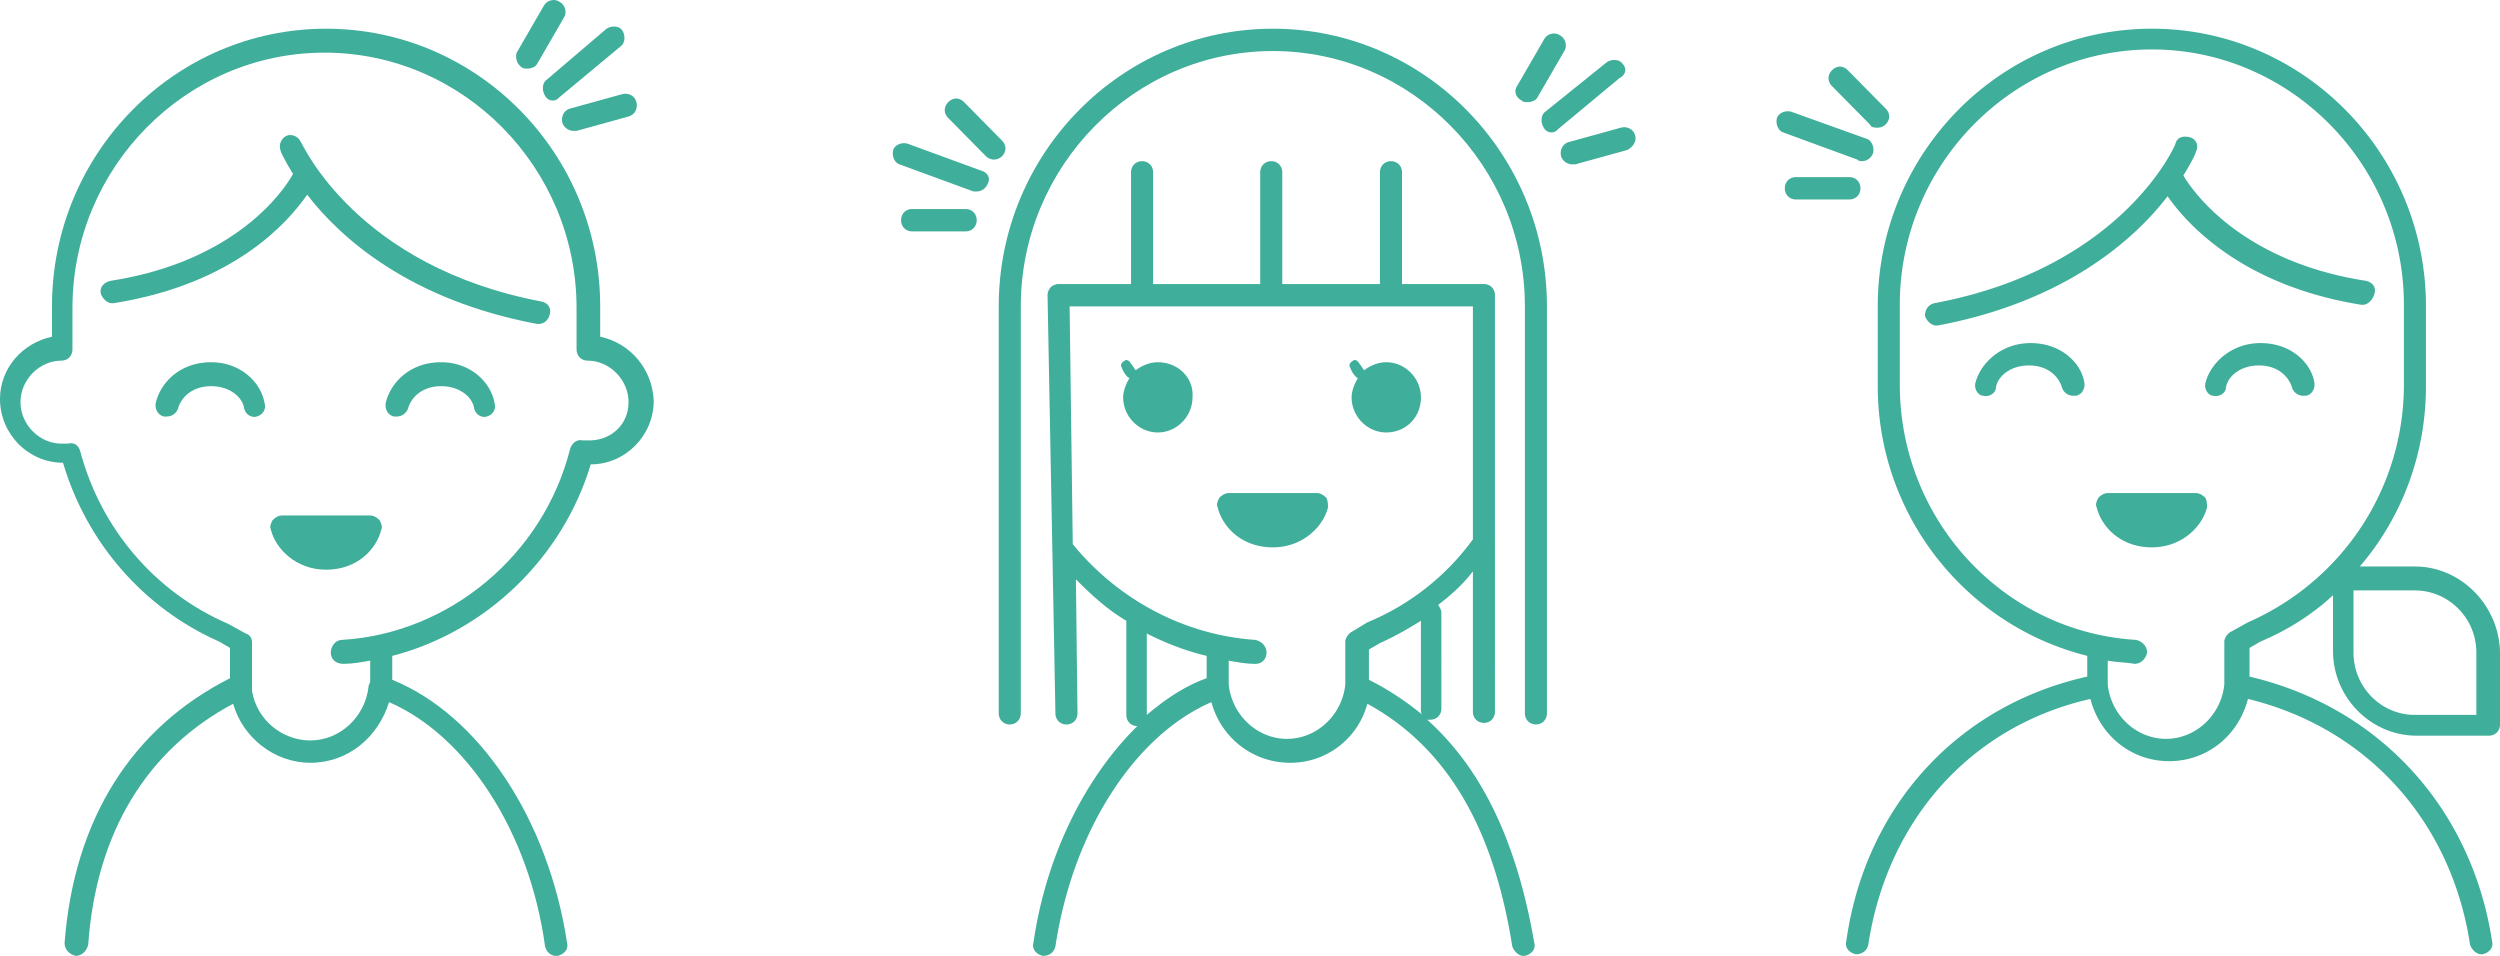
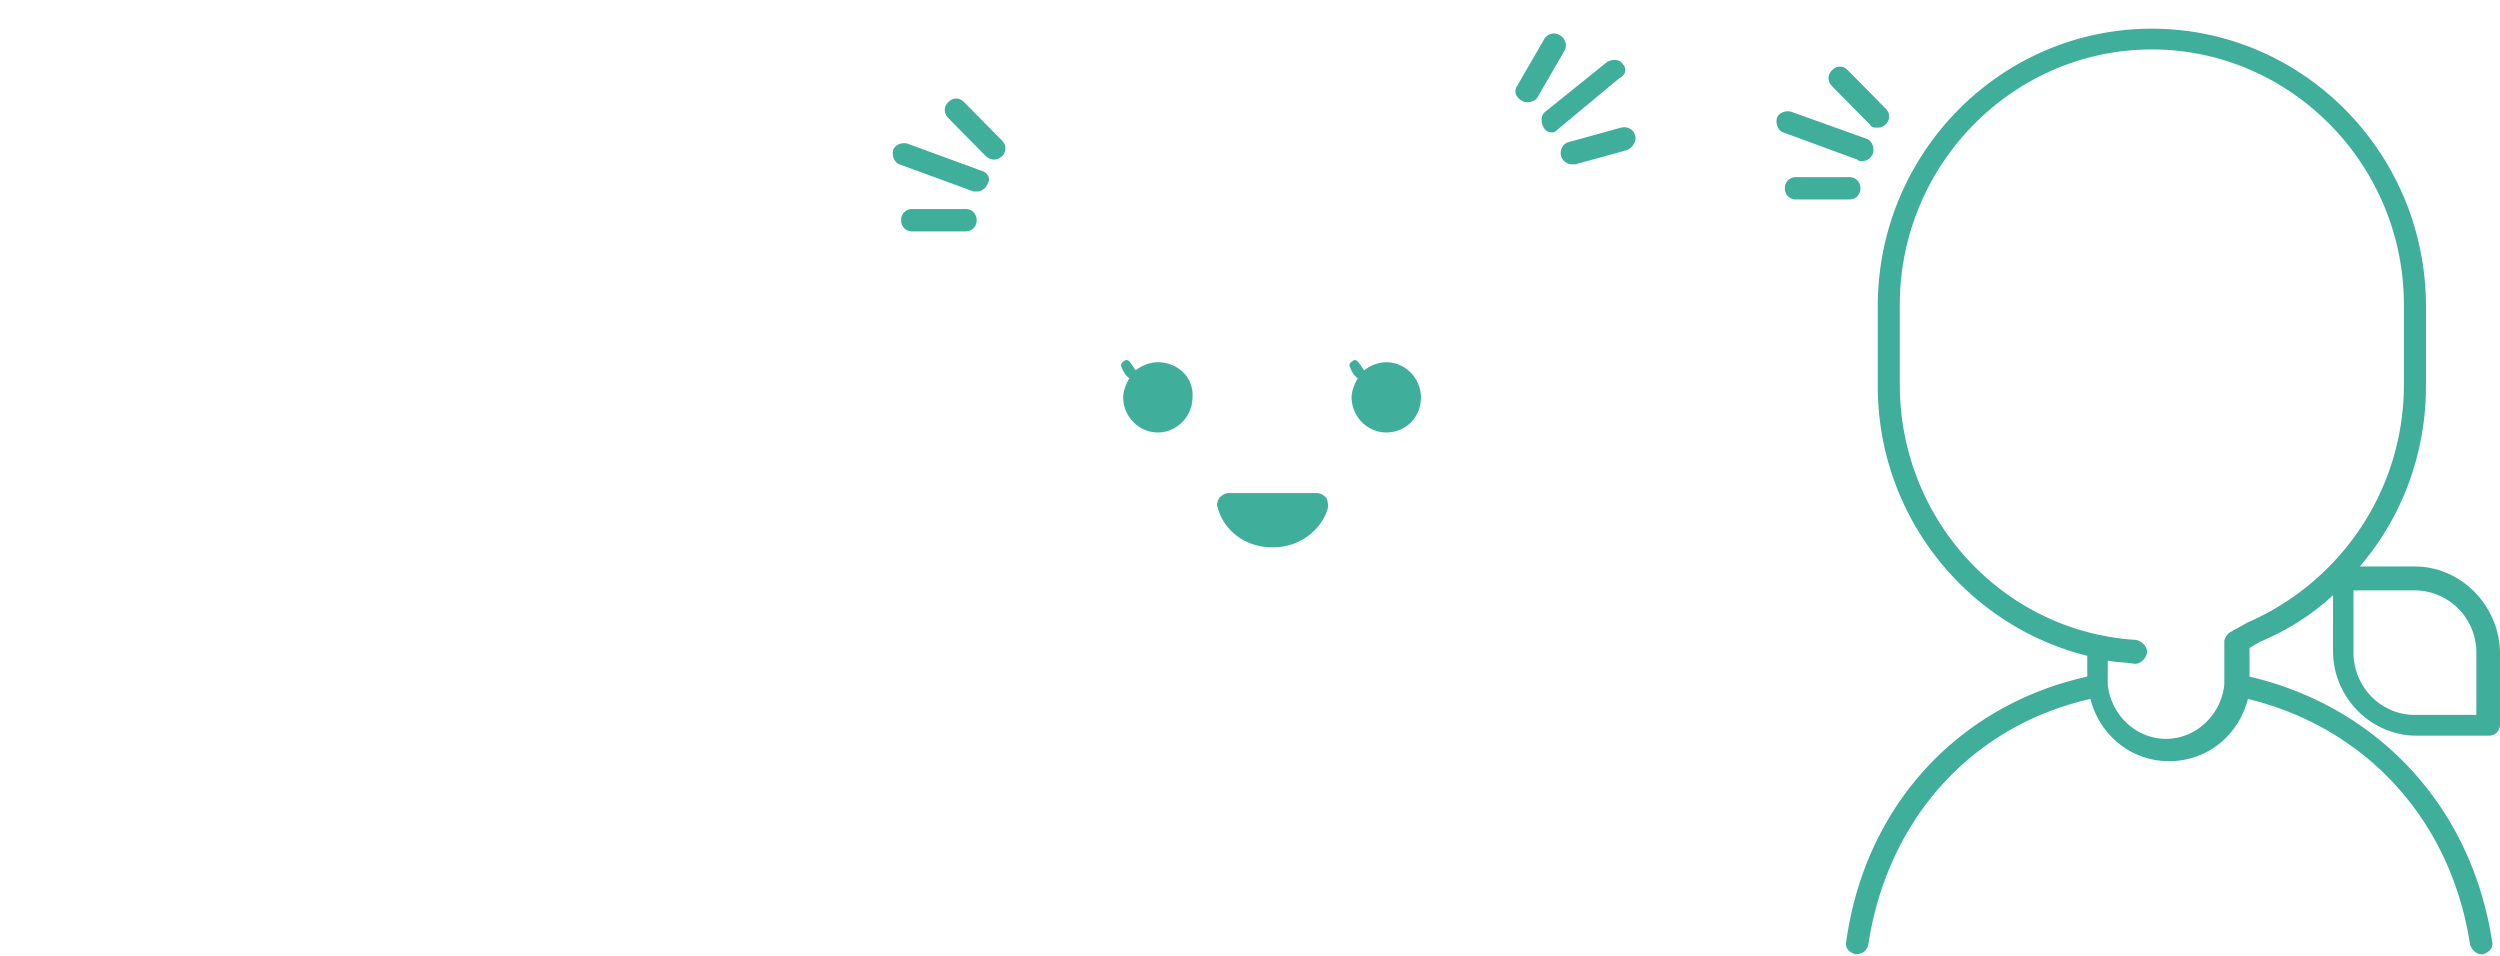
<svg xmlns="http://www.w3.org/2000/svg" width="272" height="104" fill="none">
-   <path d="M56.73 7.292c.172.174.344.174.687.174.342 0 .856-.174 1.028-.521l2.913-5.035c.343-.521.172-1.39-.514-1.736-.514-.348-1.37-.174-1.714.52L56.217 5.73c-.172.52 0 1.215.514 1.562zM59.304 10.419c.171.347.514.52.857.52.342 0 .514-.173.685-.346l6.685-5.556c.514-.348.514-1.216.17-1.737-.342-.52-1.199-.52-1.713-.173l-6.513 5.556c-.514.347-.514 1.215-.171 1.736zM62.044 11.806c-.685.174-1.028.868-.857 1.563.172.52.686.868 1.2.868h.343l5.656-1.563c.685-.173 1.028-.868.857-1.562-.172-.695-.857-1.042-1.543-.869l-5.656 1.563zM58.96 32.815c-20.224-3.82-26.052-17.189-26.223-17.363-.343-.694-1.029-.868-1.543-.694-.685.347-.857 1.042-.685 1.563 0 .173.514 1.215 1.37 2.604-1.028 1.91-6.34 9.55-19.88 11.633-.687.173-1.2.694-1.03 1.389.172.52.686 1.042 1.2 1.042h.172c13.197-2.084 19.025-8.855 21.081-11.807 3.6 4.688 11.14 11.46 25.024 14.064h.171c.514 0 1.029-.348 1.2-1.042.171-.695-.172-1.215-.857-1.39zM40.276 56.08h-9.598c-.343 0-.685.174-1.028.52-.172.348-.343.695-.172 1.043.515 2.083 2.743 4.34 6 4.34 3.427 0 5.484-2.257 5.998-4.34.171-.348 0-.695-.171-1.042-.343-.347-.686-.52-1.029-.52z" fill="#3FAE9A" />
-   <path d="M65.301 36.633v-3.299c0-16.668-13.369-30.21-29.823-30.21-16.453 0-29.822 13.542-29.822 30.21v3.3C2.4 37.327 0 40.105 0 43.403c0 3.82 3.085 6.945 6.856 6.945 2.57 8.682 8.74 15.8 16.968 19.446l1.2.695v3.299C14.396 79.17 8.055 89.067 7.026 102.61c0 .695.514 1.216 1.2 1.389.685 0 1.2-.521 1.371-1.215.857-12.154 6.342-21.182 15.768-26.217 1.029 3.646 4.457 6.424 8.398 6.424 4.114 0 7.37-2.778 8.57-6.598 8.398 3.646 15.254 14.064 16.968 26.564.172.695.686 1.042 1.2 1.042h.171c.686-.173 1.2-.694 1.029-1.389-2.057-13.543-9.598-24.828-19.025-28.648v-2.604c10.112-2.605 18.51-10.591 21.596-20.835 3.77 0 6.855-3.125 6.855-6.945-.171-3.472-2.57-6.25-5.827-6.945zm-1.2 11.286h-.685c-.686-.174-1.2.347-1.371.868-2.914 11.633-13.198 20.14-24.853 20.835-.685 0-1.2.694-1.2 1.389 0 .694.515 1.215 1.372 1.215 1.028 0 1.885-.174 2.914-.347v2.257c0 .174-.172.347-.172.52-.343 3.3-3.085 5.904-6.342 5.904-3.085 0-5.827-2.257-6.341-5.382v-5.209c0-.521-.171-.868-.686-1.042l-1.885-1.042c-8.055-3.472-13.883-10.417-16.11-18.751-.172-.694-.687-1.042-1.372-.868h-.686c-2.4 0-4.456-2.084-4.456-4.514 0-2.431 2.057-4.515 4.456-4.515.686 0 1.2-.52 1.2-1.215v-4.514c0-15.28 12.34-27.78 27.423-27.78 15.083 0 27.423 12.5 27.423 27.78v4.514c0 .695.514 1.215 1.2 1.215 2.4 0 4.456 2.084 4.456 4.515 0 2.43-1.885 4.167-4.285 4.167z" fill="#3FAE9A" />
-   <path d="M47.99 39.412c-3.427 0-5.484 2.257-5.998 4.34-.171.695.172 1.39.857 1.563h.343a1.29 1.29 0 001.2-.868c.342-1.215 1.542-2.43 3.599-2.43 2.057 0 3.428 1.215 3.6 2.43.17.695.856 1.042 1.37.868.686-.173 1.029-.868.857-1.389-.343-2.257-2.57-4.514-5.827-4.514zM22.967 39.412c-3.427 0-5.484 2.257-5.998 4.34-.172.695.171 1.39.857 1.563h.342a1.29 1.29 0 001.2-.868c.343-1.215 1.543-2.43 3.6-2.43 2.056 0 3.427 1.215 3.599 2.43.171.695.857 1.042 1.37.868.686-.173 1.03-.868.858-1.389-.343-2.257-2.571-4.514-5.828-4.514zM220.924 37.328c-3.256 0-5.485 2.257-5.999 4.34-.171.695.343 1.39.857 1.39.686.173 1.371-.347 1.371-.868.172-1.216 1.543-2.431 3.6-2.431 2.056 0 3.256 1.215 3.599 2.43.171.522.685.869 1.2.869h.342c.686-.174 1.029-.868.857-1.563-.342-1.91-2.399-4.167-5.827-4.167zM245.949 37.328c-3.256 0-5.484 2.257-5.998 4.34-.172.695.342 1.39.857 1.39.685.173 1.371-.347 1.371-.868.171-1.216 1.542-2.431 3.599-2.431 2.057 0 3.256 1.215 3.599 2.43.172.522.686.869 1.2.869h.343c.685-.174 1.028-.868.857-1.563-.343-1.91-2.4-4.167-5.828-4.167zM257.43 30.556c-13.54-2.084-18.853-9.723-19.882-11.46.857-1.388 1.372-2.43 1.372-2.604.342-.694 0-1.389-.686-1.562-.686-.174-1.371 0-1.542.694 0 .174-5.828 13.543-26.224 17.363-.685.173-1.028.694-1.028 1.389.171.52.685 1.041 1.2 1.041h.171c13.883-2.604 21.424-9.375 25.024-14.063 2.056 2.951 8.055 9.723 21.081 11.806h.171c.515 0 1.029-.52 1.2-1.041.343-.869-.171-1.39-.857-1.563zM238.922 53.648h-9.598c-.343 0-.686.174-1.028.521-.172.348-.343.695-.172 1.042.514 2.084 2.571 4.34 5.999 4.34 3.256 0 5.485-2.257 5.999-4.34 0-.347 0-.694-.172-1.042-.342-.347-.685-.52-1.028-.52z" fill="#3FAE9A" />
  <path d="M262.744 61.634h-5.999c4.628-5.382 7.199-12.327 7.199-19.62v-8.68c0-16.668-13.369-30.211-29.823-30.211-16.453 0-29.822 13.543-29.822 30.21v8.682c0 14.063 9.598 26.043 22.795 29.342v2.257c-14.054 3.126-24.166 14.064-26.223 28.822-.171.694.343 1.215 1.028 1.389.686 0 1.2-.347 1.372-1.042 2.056-13.542 11.14-23.786 24.166-26.738 1.028 3.993 4.456 6.772 8.57 6.772 4.113 0 7.541-2.778 8.569-6.772 12.855 3.125 22.11 13.196 24.167 26.738.171.521.685 1.042 1.2 1.042h.171c.686-.174 1.2-.695 1.028-1.389-2.228-14.584-12.34-25.523-26.394-28.822V70.49l1.2-.694c2.913-1.216 5.656-2.952 7.884-5.035v6.076c0 5.035 4.113 9.203 9.084 9.203h7.884c.685 0 1.199-.521 1.199-1.216v-7.987c-.171-5.035-4.284-9.202-9.255-9.202zm-18.168 6.077l-1.885 1.042c-.343.174-.685.694-.685 1.042v4.688c-.343 3.298-3.086 5.903-6.342 5.903-3.257 0-5.999-2.605-6.342-5.903v-2.605c.857.174 1.886.174 2.914.347.686 0 1.2-.52 1.371-1.215 0-.695-.514-1.215-1.199-1.389-14.398-.868-25.71-13.022-25.71-27.78V33.16c0-15.279 12.341-27.78 27.423-27.78 15.083 0 27.423 12.501 27.423 27.78v8.681c0 11.286-6.684 21.356-16.968 25.87zm24.852 3.299V77.781h-6.684c-3.771 0-6.684-3.125-6.684-6.771v-6.771h6.684c3.599 0 6.684 2.951 6.684 6.771h1.2-1.2zM202.415 20.486c0-.695-.514-1.215-1.2-1.215h-5.827c-.686 0-1.2.52-1.2 1.215 0 .694.514 1.215 1.2 1.215h5.827c.686 0 1.2-.52 1.2-1.215zM202.585 17.534a1.29 1.29 0 001.2-.868c.172-.694-.171-1.389-.685-1.562l-8.227-2.952c-.686-.174-1.371.174-1.543.695-.171.694.172 1.389.686 1.562l8.055 2.952c.172.173.343.173.514.173zM203.442 13.542c.171.347.514.347.857.347.342 0 .685-.173.857-.347.514-.521.514-1.215 0-1.736l-4.114-4.167c-.514-.521-1.2-.521-1.714 0-.514.52-.514 1.215 0 1.736l4.114 4.167zM143.284 53.648h-9.598c-.343 0-.686.174-1.028.521-.172.348-.343.695-.172 1.042.514 2.084 2.571 4.34 5.999 4.34 3.256 0 5.485-2.257 5.999-4.34 0-.347 0-.694-.172-1.042-.342-.347-.685-.52-1.028-.52z" fill="#3FAE9A" />
-   <path d="M138.485 3.123c-16.454 0-29.823 13.543-29.823 30.21V77.609c0 .694.515 1.215 1.2 1.215.686 0 1.2-.52 1.2-1.215V33.334c0-15.28 12.34-27.78 27.423-27.78 15.083 0 27.423 12.5 27.423 27.78v44.274c0 .694.514 1.215 1.2 1.215.685 0 1.199-.52 1.199-1.215V33.334c0-16.668-13.368-30.211-29.822-30.211z" fill="#3FAE9A" />
-   <path d="M155.28 78.304h.343c.685 0 1.2-.521 1.2-1.216V66.671c0-.348-.172-.521-.343-.868 1.371-1.042 2.742-2.258 3.77-3.646v15.278c0 .695.515 1.216 1.2 1.216.686 0 1.2-.521 1.2-1.216V32.12c0-.695-.514-1.216-1.2-1.216h-8.912V18.75c0-.694-.514-1.215-1.2-1.215-.686 0-1.2.521-1.2 1.215v12.154h-10.626V18.75c0-.694-.514-1.215-1.2-1.215-.685 0-1.2.521-1.2 1.215v12.154h-11.654V18.75c0-.694-.515-1.215-1.2-1.215-.686 0-1.2.521-1.2 1.215v12.154h-7.884c-.343 0-.686.174-.857.348-.171.173-.343.52-.343.868l.857 45.49c0 .694.514 1.214 1.2 1.214.685 0 1.2-.52 1.2-1.215l-.172-14.584c1.714 1.736 3.428 3.298 5.485 4.514v10.244c0 .694.514 1.215 1.2 1.215-5.656 5.556-9.941 14.064-11.312 23.613-.172.694.342 1.215 1.028 1.389.686 0 1.2-.347 1.371-1.042 1.885-12.5 8.57-22.918 16.968-26.564 1.029 3.82 4.456 6.597 8.57 6.597a8.657 8.657 0 008.398-6.424c8.57 4.688 13.712 13.37 15.768 26.391.172.521.686 1.042 1.2 1.042h.171c.686-.174 1.2-.695 1.029-1.389-1.885-10.938-5.656-18.925-11.655-24.307zm-23.995-4.515c-2.4.868-4.456 2.257-6.513 3.994V68.928c2.057 1.042 4.285 1.91 6.513 2.43v2.431zm15.768-5.035c-.343.174-.685.695-.685 1.042v4.688c-.343 3.299-3.085 5.903-6.342 5.903-3.256 0-5.999-2.604-6.342-5.903v-2.605c1.029.174 1.886.348 2.914.348.686 0 1.2-.521 1.2-1.216 0-.694-.514-1.215-1.2-1.389-7.713-.52-14.911-4.34-19.882-10.417l-.342-25.87h43.876v25.349a26.869 26.869 0 01-11.483 9.029l-1.714 1.041zm1.886 5.209v-3.299l1.199-.694c1.543-.695 3.085-1.563 4.456-2.431v9.723c0 .173 0 .347.172.52a30.658 30.658 0 00-5.827-3.819z" fill="#3FAE9A" />
  <path d="M125.972 39.412c-.857 0-1.714.347-2.399.868-.172-.174-.343-.521-.515-.695-.171-.347-.514-.52-.685-.347-.343.174-.514.52-.343.694.171.521.514 1.042.857 1.216-.343.52-.686 1.389-.686 2.083 0 2.084 1.714 3.82 3.771 3.82s3.771-1.736 3.771-3.82c.171-2.083-1.543-3.82-3.771-3.82zM154.596 43.231c0-2.083-1.714-3.82-3.77-3.82-.857 0-1.714.348-2.4.869-.171-.174-.343-.521-.514-.695-.171-.347-.514-.52-.686-.347-.342.174-.514.52-.342.694.171.521.514 1.042.857 1.216-.343.52-.686 1.389-.686 2.083 0 2.084 1.714 3.82 3.771 3.82 2.056 0 3.77-1.563 3.77-3.82zM105.064 22.743h-5.827c-.686 0-1.2.521-1.2 1.216 0 .694.514 1.215 1.2 1.215h5.827c.686 0 1.2-.52 1.2-1.215 0-.695-.514-1.216-1.2-1.216zM106.777 18.576l-8.055-2.951c-.686-.174-1.371.173-1.543.694-.171.695.172 1.39.686 1.563l8.055 2.951h.343c.514 0 1.028-.347 1.2-.868.343-.52 0-1.215-.686-1.389zM109.004 15.278l-4.113-4.167c-.514-.52-1.2-.52-1.714 0-.514.521-.514 1.216 0 1.737l4.113 4.167c.172.173.514.347.857.347a1.3 1.3 0 00.857-.347c.514-.521.514-1.216 0-1.737zM165.565 10.937c.171.173.343.173.685.173.343 0 .857-.173 1.029-.52l2.914-5.036c.342-.52.171-1.389-.515-1.736-.514-.347-1.371-.173-1.714.521l-2.913 5.035c-.343.521-.172 1.215.514 1.563zM176.534 6.941c-.343-.52-1.2-.52-1.714-.174l-6.684 5.383c-.515.347-.515 1.215-.172 1.736.172.347.514.52.857.52.343 0 .514-.173.686-.346l6.684-5.556c.686-.348.857-1.042.343-1.563zM177.905 14.756c-.171-.694-.857-1.042-1.542-.868l-5.656 1.563c-.686.173-1.029.868-.857 1.562.171.521.685.868 1.199.868h.343l5.656-1.562c.686-.347 1.028-1.042.857-1.563z" fill="#3FAE9A" />
</svg>